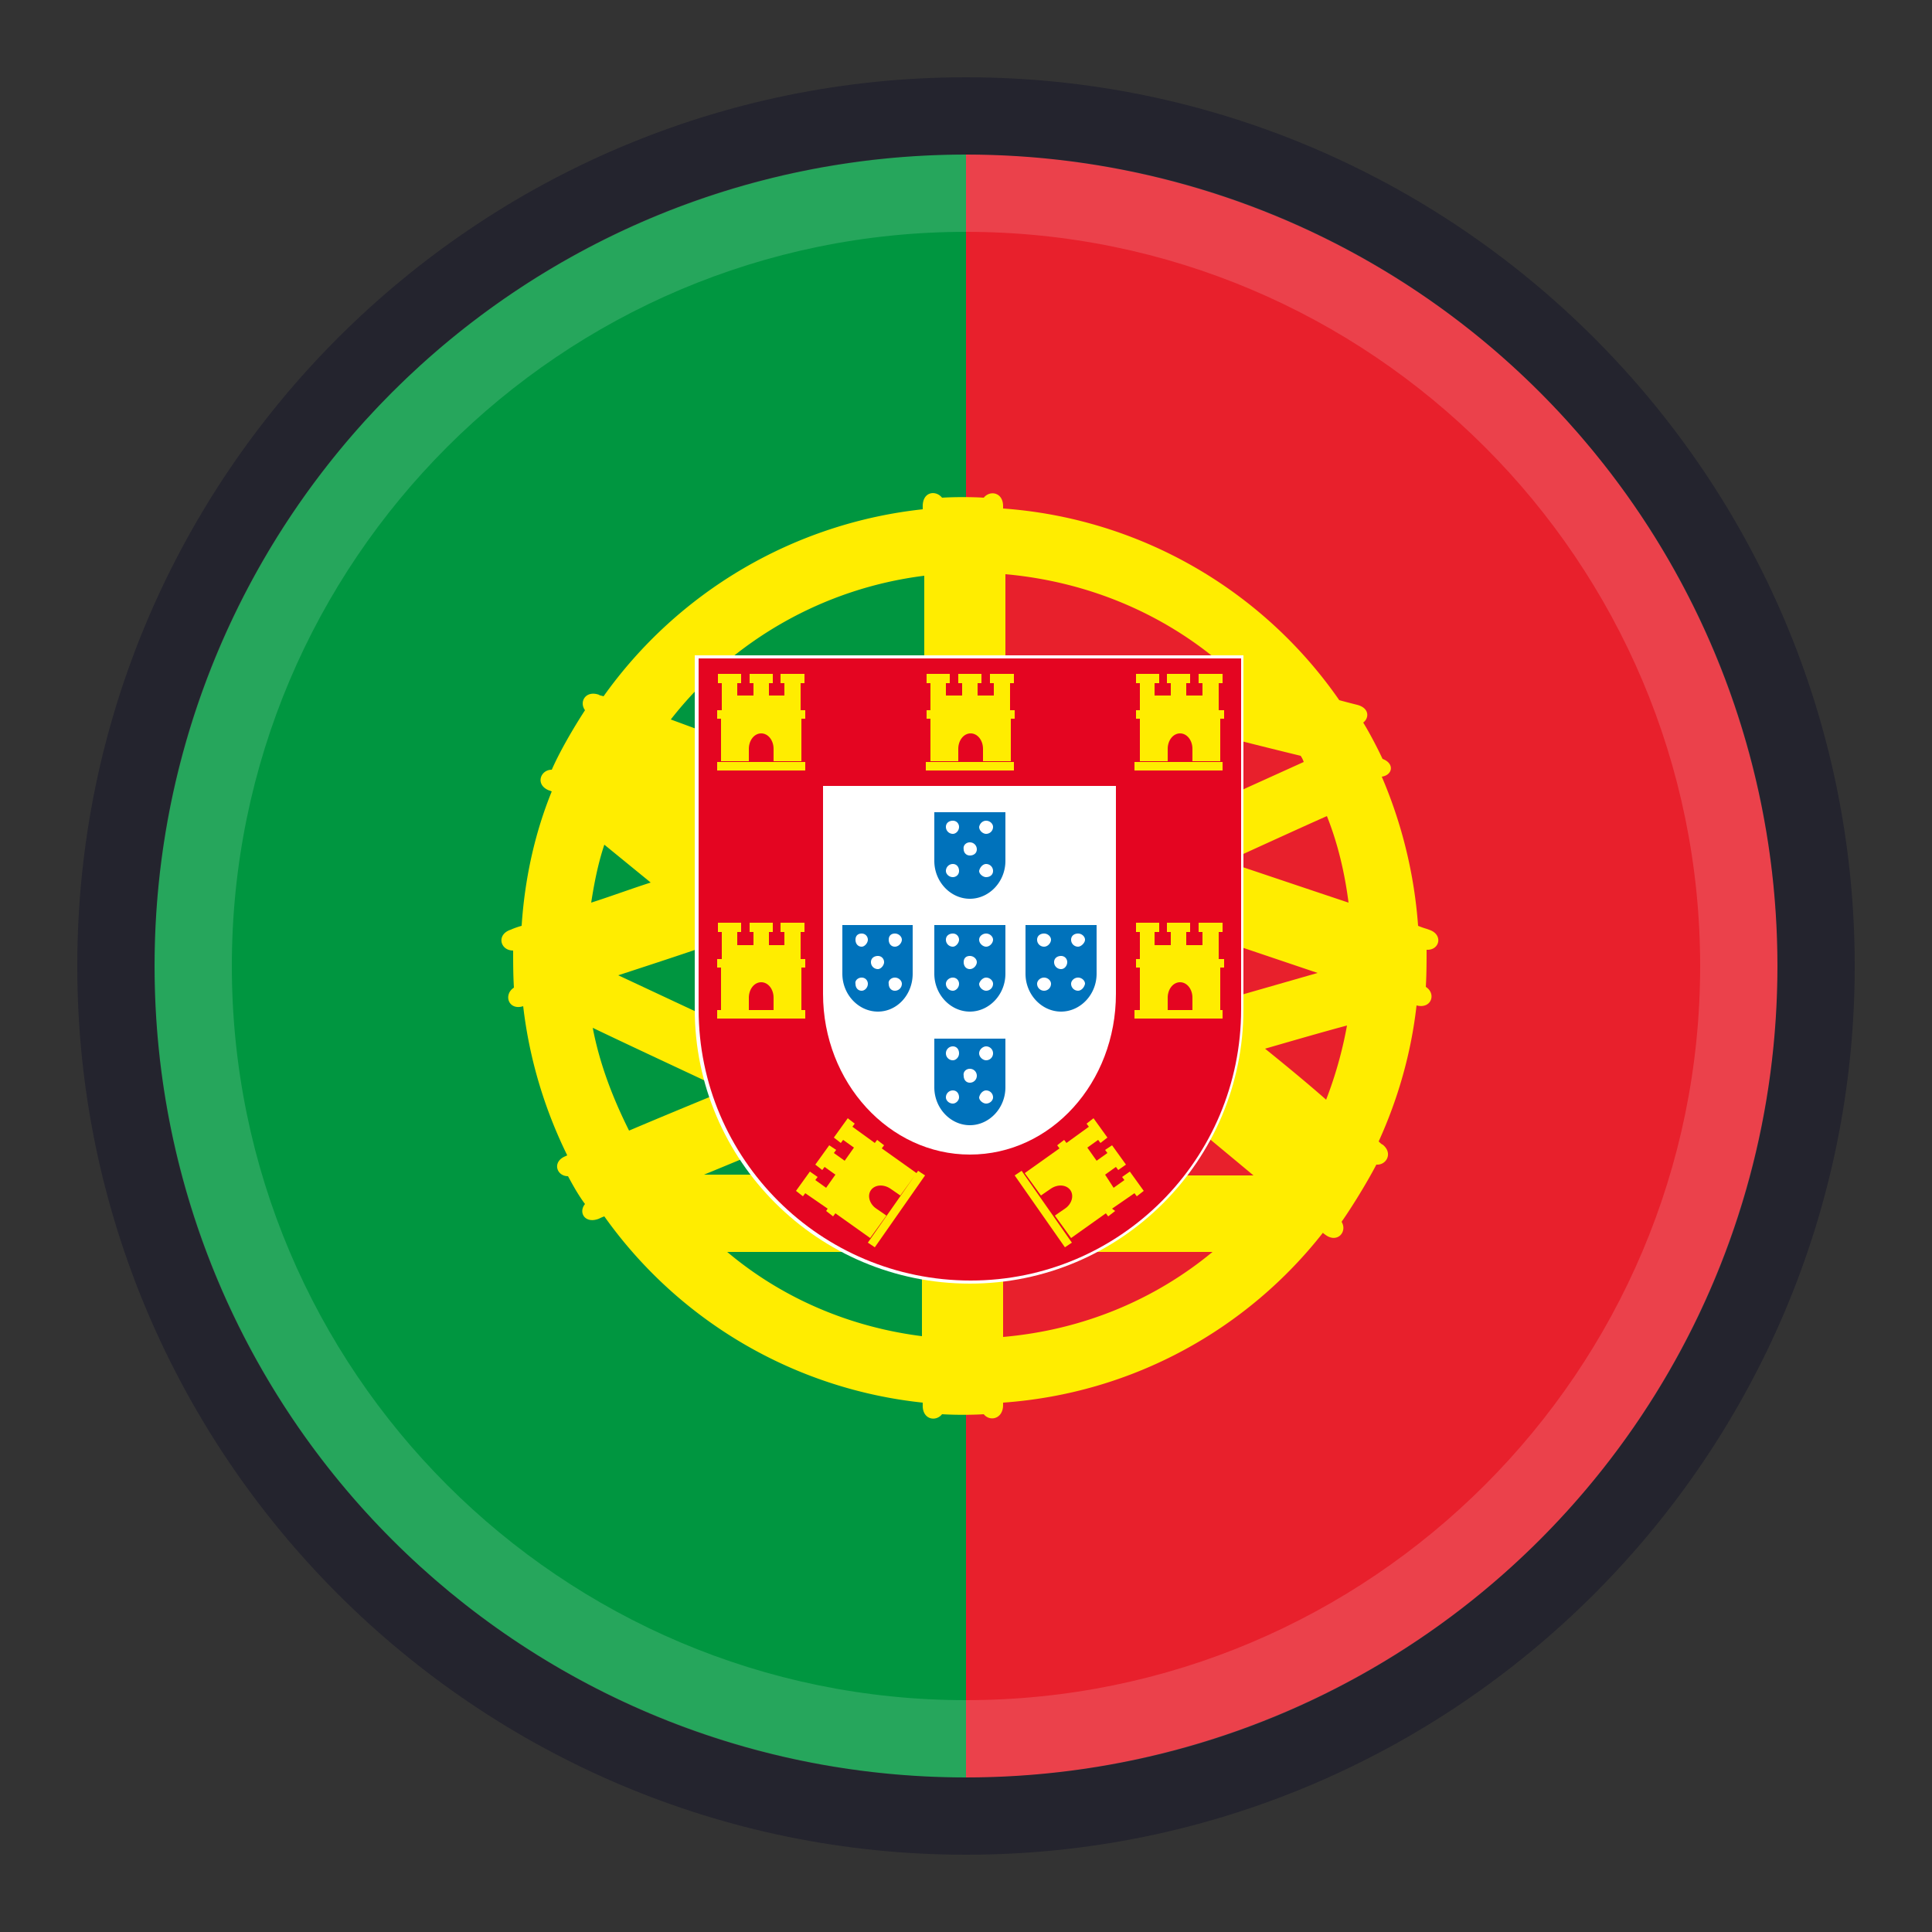
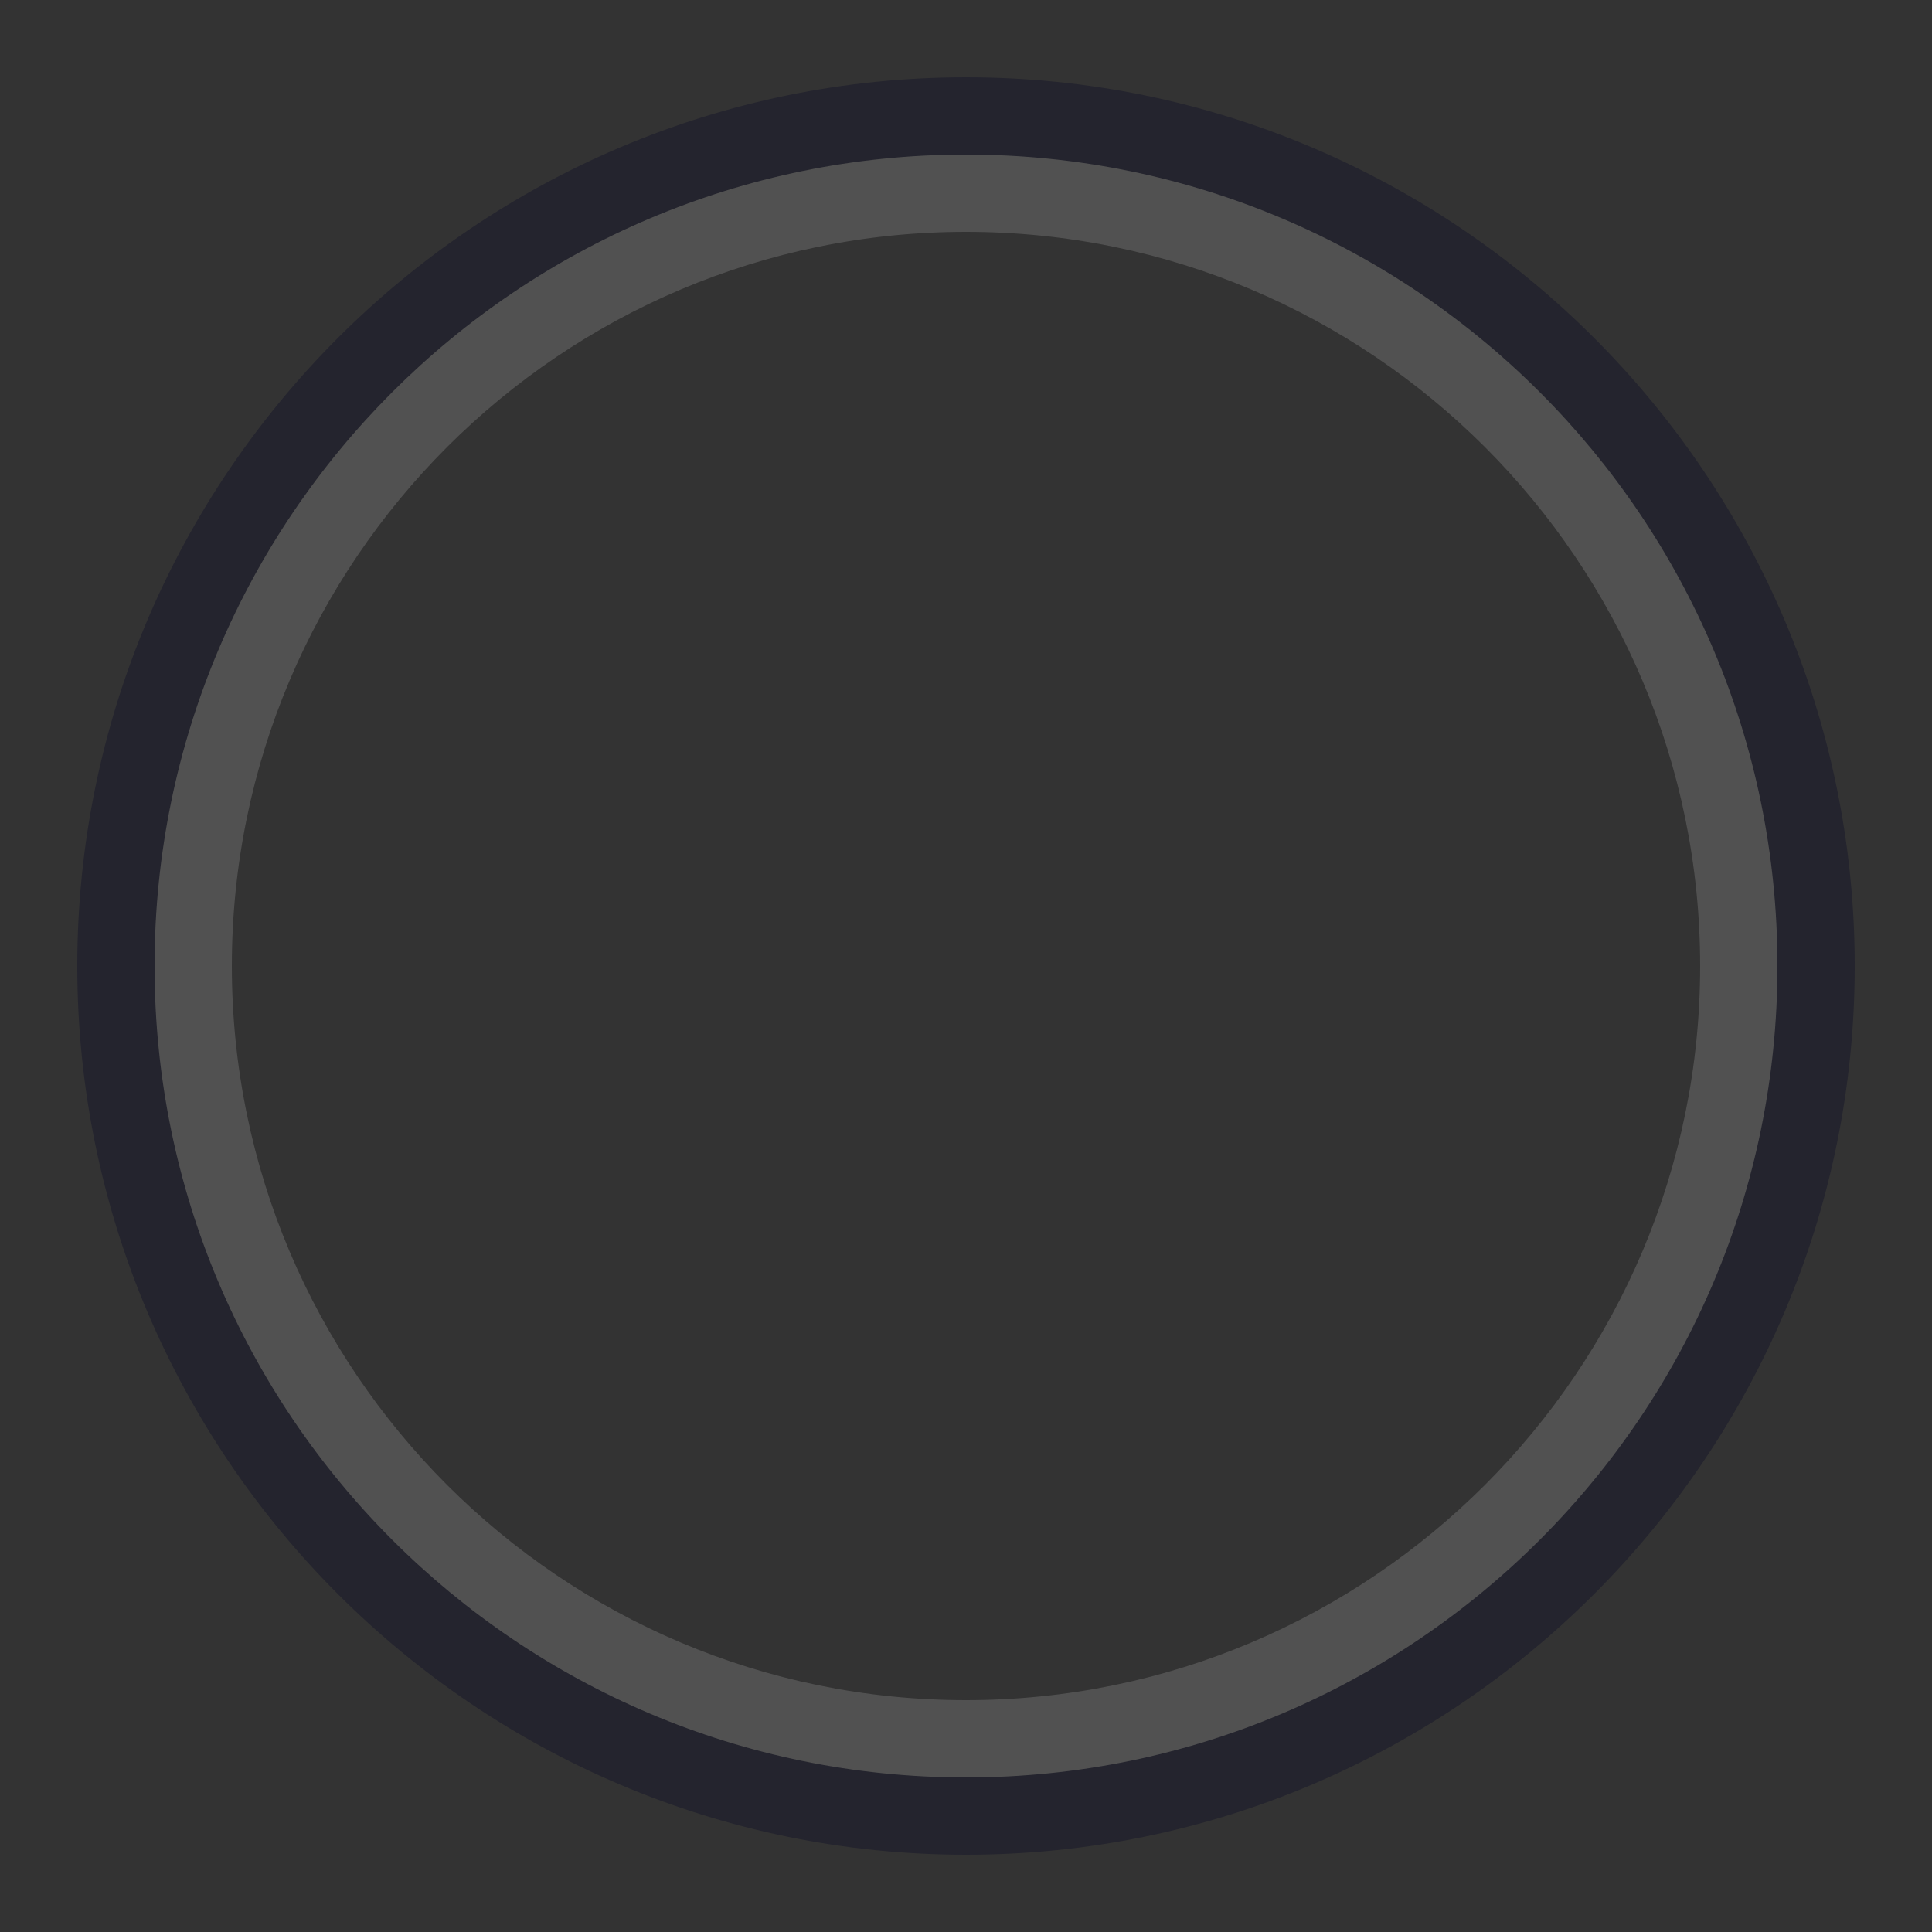
<svg xmlns="http://www.w3.org/2000/svg" xmlns:xlink="http://www.w3.org/1999/xlink" xml:space="preserve" width="25" height="25" x="0" y="0" version="1.1" viewBox="0 0 25 25">
  <rect x="0" y="0" width="25" height="25" fill="#333333" stroke="none" />
  <g>
    <g>
      <defs>
-         <circle id="SVGID_50_" cx="12.5" cy="12.5" r="10.5" />
-       </defs>
+         </defs>
      <clipPath id="SVGID_2_">
        <use xlink:href="#SVGID_50_" overflow="visible" />
      </clipPath>
      <g clip-path="url(#SVGID_2_)">
-         <path fill="#E8202C" fill-rule="evenodd" d="M12.5 23V2h7.52A2.99 2.99 0 0 1 23 4.99v15.03c0 1.64-1.34 2.98-2.98 2.98h-9.85" clip-rule="evenodd" />
+         <path fill="#E8202C" fill-rule="evenodd" d="M12.5 23V2h7.52A2.99 2.99 0 0 1 23 4.99c0 1.64-1.34 2.98-2.98 2.98h-9.85" clip-rule="evenodd" />
        <path fill="#009640" fill-rule="evenodd" d="M12.5 2v21H4.98C3.34 23 2 21.66 2 20.02V4.99A2.99 2.99 0 0 1 4.98 2h5.18" clip-rule="evenodd" />
        <g>
-           <path fill="#FFED00" fill-rule="nonzero" d="M18.49 12.03c-.02-.01-.07-.02-.14-.05a6 6 0 0 0-.47-1.93c.14-.02.17-.17.01-.23-.07-.15-.17-.34-.25-.47.08-.06.08-.19-.08-.23-.04-.01-.12-.03-.23-.06a5.8 5.8 0 0 0-4.35-2.48v-.03c0-.18-.17-.21-.25-.11-.16-.01-.37-.01-.54 0-.08-.1-.25-.08-.25.11v.04a5.84 5.84 0 0 0-4.13 2.42C7.78 9 7.76 9 7.75 8.99c-.17-.06-.26.09-.18.2-.15.23-.33.54-.43.77-.15 0-.22.2-.03.27.01 0 .02.01.03.01-.22.54-.35 1.13-.39 1.74-.07.02-.12.04-.14.05-.19.06-.14.27.03.27 0 .15 0 .31.01.48-.14.09-.07.3.12.24.08.69.28 1.34.57 1.93l-.02.01c-.18.07-.12.26.03.26.06.11.13.24.22.36-.09.11 0 .26.18.19.02-.01.04-.02.07-.03a5.8 5.8 0 0 0 4.12 2.41v.04c0 .18.17.21.25.11.17.01.38.01.54 0 .08.1.25.06.25-.12v-.03c1.68-.12 3.16-.95 4.14-2.2 0 .01.02.02.02.02.16.13.3-.03.22-.16.14-.2.33-.51.45-.74.13.01.22-.15.08-.26-.01 0-.04-.03-.05-.04.25-.55.42-1.14.49-1.76.19.05.26-.15.12-.24.01-.17.01-.34.01-.48.17.01.22-.2.03-.26m-2.62-.88c.46-.21.94-.43 1.3-.59.14.35.23.73.28 1.12-.57-.19-1.22-.41-1.58-.53m-6.49-.09c.02.01.04.01.06.02-.01 0-.01 0-.02.01zm-1.56-.13.6.49c-.25.08-.52.18-.77.26.04-.26.09-.51.17-.75m-.15 2.37c.5.24 1.19.56 1.72.81-.39.16-.85.35-1.25.52-.21-.42-.38-.86-.47-1.33m4.26 3.99c-.95-.12-1.82-.5-2.52-1.09h2.52zm.76-2.16v.02l-.47.01v-.02l-.29-.01v.07H9.11c.73-.3 1.46-.61 1.46-.61l-.06-.13.04-.02-.21-.3.07-.15.09-.2L8 12.62c.49-.16 1.01-.33 1.34-.45l.32.26.16-.2.24-.29.16-.2-.63-.52v-.01l-.02-.02-.03-.09c.28.1.47.17.47.17l.06-.17.47-.79h.01l.01-.04.06-.1-.02-.01.04-.13s-1.12-.41-1.96-.72a4.94 4.94 0 0 1 3.28-1.86V9.6l.29-.01v-.02l.47.01v.02l.29-.01V7.43c1.11.1 2.11.54 2.89 1.24-.05-.01-.1-.03-.15-.04v.17l-.03.43-.01.27c.35.09.75.19 1.12.28a.3.3 0 0 1 .04.08l-2.65 1.2.06.13c.05.12.15.34.21.47l.04.1c.04-.02.47-.21 1-.45l-.11.57.08.03-.05.14 1.6.54-1.36.39c-.07-.06-.12-.1-.12-.1l-.1.11-.02-.01-.05.09-.91.26.04.13c.03.12.09.34.14.48l.04.12c.01 0 .06-.02.12-.04l-.02.02s.75.62 1.41 1.17h-3.21v-.06zm.29 2.17v-1.1h2.71c-.75.62-1.68 1.01-2.71 1.1m3.39-3.73c.38-.11.76-.22 1.06-.3q-.09.495-.27.96c-.25-.22-.53-.45-.79-.66" />
          <g>
            <path fill="#FFFFFF" fill-rule="evenodd" d="M16.08 8.48H8.99v4.58c0 1.96 1.6 3.55 3.56 3.55 1.95 0 3.54-1.59 3.54-3.55V8.48z" clip-rule="evenodd" />
            <path fill="#E40521" fill-rule="evenodd" d="M16.06 8.52v4.54c0 1.94-1.57 3.51-3.5 3.51-1.94 0-3.52-1.57-3.52-3.51V8.52z" clip-rule="evenodd" />
            <path fill="#FFFFFF" fill-rule="evenodd" d="M10.65 12.86c0 1.15.86 2.08 1.9 2.08 1.05 0 1.89-.93 1.89-2.08v-2.69h-3.79z" clip-rule="evenodd" />
            <path fill="none" d="M10.65 12.86c0 1.15.86 2.08 1.9 2.08 1.05 0 1.89-.93 1.89-2.08v-2.69h-3.79z" />
            <path fill="#FFED00" fill-rule="nonzero" d="M14.68 9.97h1.14v-.11h-1.14zm1.09-.78v-.35h.05v-.12h-.31v.12h.05V9h-.21v-.16h.05v-.12h-.3v.12h.05V9h-.21v-.16H15v-.12h-.3v.12h.05v.35h-.05v.11h.05v.55h.36v-.16c0-.11.07-.2.16-.2s.16.09.16.2v.16h.36V9.3h.05v-.11zM11.98 9.97h1.14v-.11h-1.14zm1.09-.78v-.35h.05v-.12h-.31v.12h.05V9h-.21v-.16h.05v-.12h-.3v.12h.05V9h-.21v-.16h.05v-.12h-.3v.12h.05v.35h-.05v.11h.05v.55h.36v-.16c0-.11.07-.2.16-.2s.16.09.16.2v.16h.36V9.3h.05v-.11zM9.28 9.97h1.14v-.11H9.28zm1.08-.78v-.35h.05v-.12h-.31v.12h.05V9h-.2v-.16H10v-.12h-.3v.12h.05V9h-.21v-.16h.05v-.12h-.3v.12h.05v.35h-.06v.11h.05v.55h.36v-.16c0-.11.07-.2.16-.2s.16.09.16.2v.16h.36V9.3h.05v-.11zM14.68 13.18h1.14v-.11h-1.14zm1.09-.77v-.35h.05v-.12h-.31v.12h.05v.17h-.21v-.17h.05v-.12h-.3v.12h.05v.17h-.21v-.17H15v-.12h-.3v.12h.05v.35h-.05v.11h.05v.55h.36v-.16c0-.11.07-.2.16-.2s.16.09.16.2v.16h.36v-.55h.05v-.11zM9.28 13.18h1.14v-.11H9.28zm1.08-.77v-.35h.05v-.12h-.31v.12h.05v.17h-.2v-.17H10v-.12h-.3v.12h.05v.17h-.21v-.17h.05v-.12h-.3v.12h.05v.35h-.06v.11h.05v.55h.36v-.16c0-.11.07-.2.16-.2s.16.09.16.2v.16h.36v-.55h.05v-.11z" />
            <path fill="#0072BB" fill-rule="evenodd" d="M12.09 12.6c0 .27.21.49.46.49s.46-.22.46-.49v-.63h-.92zm.67-.52c.05 0 .09.04.09.08s-.04.09-.09.09c-.04 0-.09-.04-.09-.09s.05-.08.09-.08m0 .57c.05 0 .09.04.09.08 0 .05-.04.09-.09.09-.04 0-.09-.04-.09-.09.01-.04.05-.08.09-.08m-.21-.28c.05 0 .09.04.09.08s-.04.09-.09.09-.08-.04-.08-.09.03-.08.08-.08m-.22-.29c.05 0 .08.04.08.08s-.04.09-.08.09c-.05 0-.09-.04-.09-.09s.04-.08.09-.08m0 .57c.05 0 .08.04.08.08 0 .05-.04.09-.08.09a.09.09 0 0 1-.09-.09c0-.04.04-.08.09-.08m-1.43-.05c0 .27.21.49.46.49s.45-.22.45-.49v-.63h-.91zm.68-.52c.05 0 .09.04.09.08s-.04.09-.09.09-.08-.04-.08-.09.03-.08.08-.08m0 .57c.05 0 .09.04.09.08 0 .05-.04.09-.09.09s-.08-.04-.08-.09c-.01-.04.03-.08.08-.08m-.22-.28c.05 0 .08.04.08.08s-.04.09-.08.09c-.05 0-.09-.04-.09-.09s.04-.08.09-.08m-.21-.29c.05 0 .08.04.08.08s-.04.09-.08.09c-.05 0-.08-.04-.08-.09s.03-.08.08-.08m0 .57c.05 0 .08.04.08.08 0 .05-.04.09-.08.09-.05 0-.08-.04-.08-.09-.01-.04.03-.08.08-.08m.94-1.51c0 .27.21.49.46.49s.46-.22.46-.49v-.63h-.92zm.67-.52c.05 0 .09.04.09.08 0 .05-.04.09-.09.09-.04 0-.09-.04-.09-.09.01-.05.05-.08.09-.08m0 .56c.05 0 .09.04.09.09s-.04.08-.09.08c-.04 0-.09-.04-.09-.08.01-.05.05-.09.09-.09m-.21-.28c.05 0 .09.04.09.09s-.04.08-.09.08-.08-.04-.08-.08c-.01-.05.03-.09.08-.09m-.22-.28c.05 0 .08.04.08.08 0 .05-.04.09-.08.09a.09.09 0 0 1-.09-.09c0-.05.04-.08.09-.08m0 .56c.05 0 .08.04.08.09s-.04.08-.08.08c-.05 0-.09-.04-.09-.08 0-.05.04-.09.09-.09m-.24 2.89c0 .27.21.49.46.49s.46-.22.46-.49v-.63h-.92zm.67-.53c.05 0 .09.04.09.09s-.04.09-.09.09c-.04 0-.09-.04-.09-.09s.05-.09.09-.09m0 .57c.05 0 .09.04.09.09 0 .04-.04.08-.09.08-.04 0-.09-.04-.09-.08.01-.05.05-.09.09-.09m-.21-.28c.05 0 .09.04.09.09s-.04.09-.09.09-.08-.04-.08-.09c-.01-.05.03-.09.08-.09m-.22-.29c.05 0 .08.04.08.09s-.04.09-.08.09c-.05 0-.09-.04-.09-.09s.04-.09.09-.09m0 .57c.05 0 .08.04.08.09 0 .04-.04.08-.08.08-.05 0-.09-.04-.09-.08 0-.05.04-.09.09-.09m.94-2.14v.63c0 .27.21.49.46.49s.46-.22.46-.49v-.63zm.24.85a.09.09 0 0 1-.09-.09c0-.04.04-.08.09-.08s.09.04.09.08c0 .05-.04.09-.09.09m0-.57c-.05 0-.09-.04-.09-.09s.04-.08.09-.08.09.04.09.08-.04.09-.09.09m.22.29c-.05 0-.09-.04-.09-.09s.04-.08.09-.08.08.04.08.08-.03.09-.08.09m.22.28a.09.09 0 0 1-.09-.09c0-.04.04-.08.09-.08s.09.04.09.08c-.01.05-.05.09-.09.09m0-.57c-.05 0-.09-.04-.09-.09s.04-.08.09-.08.09.04.09.08-.05.09-.09.09" clip-rule="evenodd" />
            <path fill="#FFED00" fill-rule="nonzero" d="m13.13 15.21.65.93.09-.06-.65-.93zm1.26.43.29-.2.03.04.09-.07-.18-.25-.1.07.03.04-.14.1-.11-.17.14-.1.03.04.1-.07-.18-.25-.09.06.03.04-.14.1-.12-.17.14-.1.03.04.09-.07-.18-.25-.09.07.03.04-.29.21-.03-.04-.09.07.03.04-.45.32.21.29s.07-.05.13-.09c.09-.06.2-.05.25.02s.02.18-.07.24c-.06.04-.13.09-.13.09l.21.29.45-.32.03.04.09-.07zM11.97 15.21l-.65.93-.09-.06.65-.93zm-1.26.43-.29-.2-.03.04-.09-.07.18-.25.1.07-.03.04.14.1.12-.17-.14-.1-.03.04-.09-.07.18-.25.09.06-.03.04.14.1.12-.17-.14-.1-.03.04-.09-.07.18-.25.09.07-.03.04.29.21.03-.04.09.07-.03.04.45.32-.21.29s-.07-.05-.13-.09c-.09-.06-.2-.05-.25.02s-.02.18.07.24c.06.04.13.09.13.09l-.21.29-.45-.32-.03.04-.09-.07z" />
          </g>
        </g>
      </g>
    </g>
  </g>
  <g id="shader">
    <g>
      <g opacity=".3">
        <path fill="#000022" fill-rule="nonzero" d="M12.5 2C18.3 2 23 6.7 23 12.5S18.3 23 12.5 23 2 18.3 2 12.5 6.7 2 12.5 2m0-1C6.16 1 1 6.16 1 12.5S6.16 24 12.5 24 24 18.84 24 12.5 18.84 1 12.5 1" />
      </g>
      <g opacity=".15">
        <path fill="#FFFFFF" fill-rule="nonzero" d="M12.5 3c5.24 0 9.5 4.26 9.5 9.5S17.74 22 12.5 22 3 17.74 3 12.5 7.26 3 12.5 3m0-1C6.7 2 2 6.7 2 12.5S6.7 23 12.5 23 23 18.3 23 12.5 18.3 2 12.5 2" />
      </g>
    </g>
  </g>
</svg>